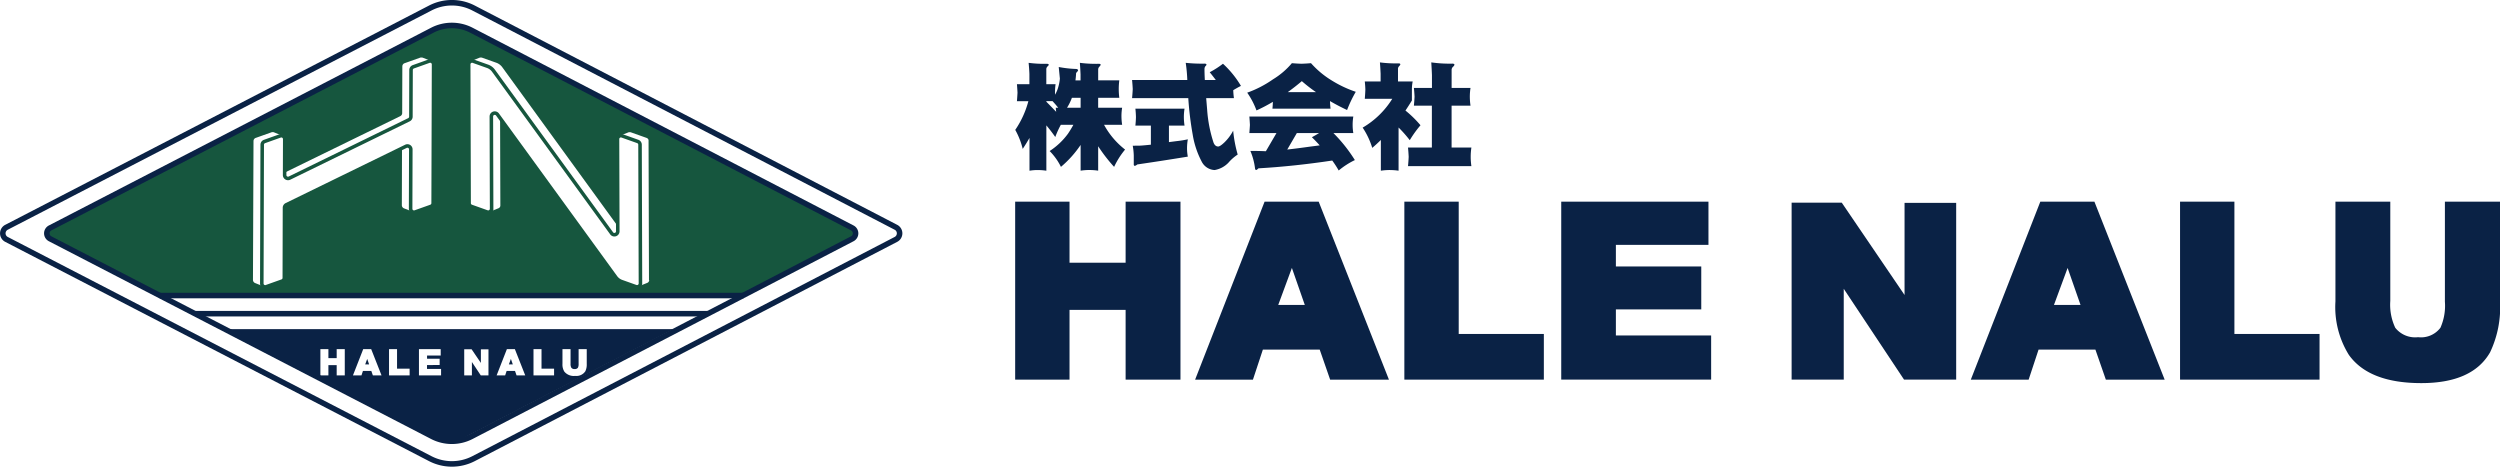
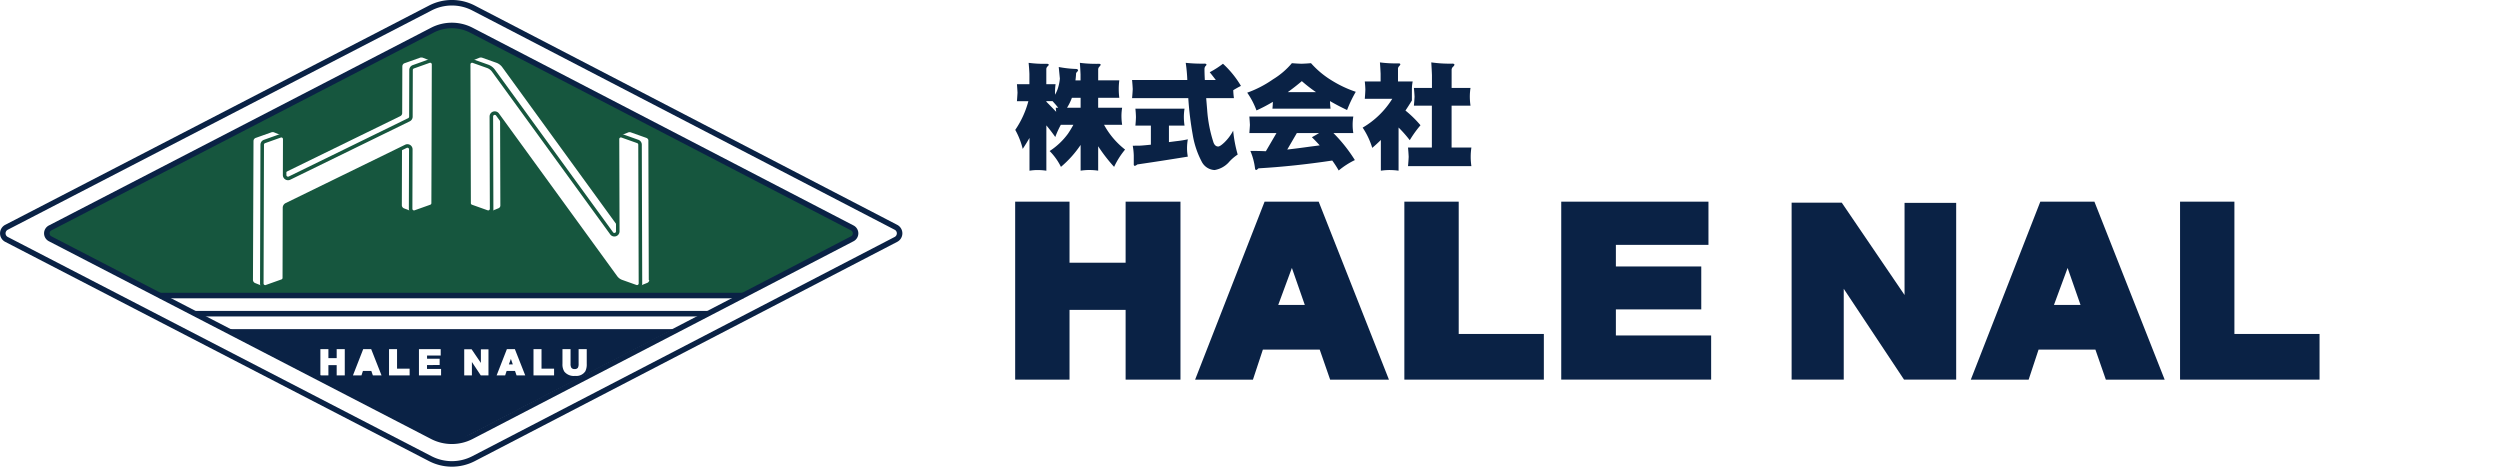
<svg xmlns="http://www.w3.org/2000/svg" width="256.408" height="47.866" viewBox="0 0 256.408 47.866">
  <defs>
    <clipPath id="clip-path">
      <rect id="長方形_129" data-name="長方形 129" width="256.408" height="47.866" transform="translate(0 0)" fill="none" />
    </clipPath>
  </defs>
  <g id="logo-color" transform="translate(0 0)">
    <g id="グループ_85" data-name="グループ 85" clip-path="url(#clip-path)">
      <path id="パス_49" data-name="パス 49" d="M26.883,29.21a.367.367,0,0,0,.026.048.367.367,0,0,1-.026-.048" fill="#16563e" />
      <path id="パス_50" data-name="パス 50" d="M42.032,15.068l-.013-.012.013.012" fill="#16563e" />
      <path id="パス_51" data-name="パス 51" d="M26.913,29.264a.344.344,0,0,0,.038.046.344.344,0,0,1-.038-.046" fill="#16563e" />
      <path id="パス_52" data-name="パス 52" d="M26.862,29.148a.322.322,0,0,0,.014.044.322.322,0,0,1-.014-.044" fill="#16563e" />
      <path id="パス_53" data-name="パス 53" d="M42.115,21.4a.351.351,0,0,0,.007.066.351.351,0,0,1-.007-.066" fill="#16563e" />
      <path id="パス_54" data-name="パス 54" d="M27.058,29.384a.368.368,0,0,1-.044-.023.368.368,0,0,0,.044.023" fill="#16563e" />
      <path id="パス_55" data-name="パス 55" d="M42.264,21.691c-.012-.009-.024-.018-.035-.028.011.01.023.019.035.028" fill="#16563e" />
      <path id="パス_56" data-name="パス 56" d="M42.177,21.6a.35.35,0,0,0,.039.046.35.35,0,0,1-.039-.046" fill="#16563e" />
      <path id="パス_57" data-name="パス 57" d="M44.174,6.254a.319.319,0,0,0-.054-.005.331.331,0,0,1,.055.005h0" fill="#16563e" />
      <path id="パス_58" data-name="パス 58" d="M42.324,21.725a.375.375,0,0,1-.044-.024.375.375,0,0,0,.044.024" fill="#16563e" />
      <path id="パス_59" data-name="パス 59" d="M41.985,15.028l-.015-.01.015.01" fill="#16563e" />
      <path id="パス_60" data-name="パス 60" d="M42.127,15.249l0-.019,0,.019" fill="#16563e" />
      <path id="パス_61" data-name="パス 61" d="M42.074,15.119l0,0,0,0" fill="#16563e" />
      <path id="パス_62" data-name="パス 62" d="M42.109,15.186l-.007-.018.007.018" fill="#16563e" />
      <path id="パス_63" data-name="パス 63" d="M41.924,14.994l-.008,0,.008,0" fill="#16563e" />
      <path id="パス_64" data-name="パス 64" d="M26.851,29.063a.351.351,0,0,0,.007.066.351.351,0,0,1-.007-.066" fill="#16563e" />
      <path id="パス_65" data-name="パス 65" d="M42.147,21.551a.282.282,0,0,0,.027.048.282.282,0,0,1-.027-.048" fill="#16563e" />
      <path id="パス_66" data-name="パス 66" d="M29.454,18.282a.165.165,0,0,0,.021.006.165.165,0,0,1-.021-.006" fill="#16563e" />
      <path id="パス_67" data-name="パス 67" d="M28.856,13.908a.331.331,0,0,1,.055.006h0a.307.307,0,0,0-.053-.005" fill="#16563e" />
      <path id="パス_68" data-name="パス 68" d="M42.14,21.533c-.005-.014-.01-.029-.014-.044a.322.322,0,0,0,.014.044" fill="#16563e" />
      <path id="パス_69" data-name="パス 69" d="M27,29.35a.317.317,0,0,1-.034-.028L27,29.35" fill="#16563e" />
      <path id="パス_70" data-name="パス 70" d="M50.259,21.7a.437.437,0,0,1-.042.023l.033-.017.009-.006" fill="#16563e" />
      <path id="パス_71" data-name="パス 71" d="M50.418,21.462v-.008a.39.39,0,0,0,0-.049.36.36,0,0,1-.006.066l0-.009" fill="#16563e" />
      <path id="パス_72" data-name="パス 72" d="M50.4,11.864l0,.011,0-.011" fill="#16563e" />
      <path id="パス_73" data-name="パス 73" d="M65.666,29.183l0-.015.005-.02a.337.337,0,0,1-.014.045l0-.01" fill="#16563e" />
      <path id="パス_74" data-name="パス 74" d="M48.355,6.255a.318.318,0,0,1,.062-.006.3.3,0,0,0-.06.006h0" fill="#16563e" />
      <path id="パス_75" data-name="パス 75" d="M50.561,11.648l-.014.009.014-.009" fill="#16563e" />
-       <path id="パス_76" data-name="パス 76" d="M87.378,23.227,48.4,3.053a4.669,4.669,0,0,0-4.3,0L5.165,23.219a.82.82,0,0,0,.008,1.46l7.353,3.708c.146.074,4.022,1.851,4.186,1.851H76.2c.162,0,3.579-1.777,3.725-1.849l7.444-3.722a.808.808,0,0,0,.01-1.44m-42.953-2.4a.354.354,0,0,1-.234.331l-1.611.573a.345.345,0,0,1-.247-.006h0l-.9-.358a.348.348,0,0,1-.22-.327l.017-5.853L29.379,20.985a.352.352,0,0,0-.2.315l-.022,7.191a.349.349,0,0,1-.233.33l-1.611.573a.354.354,0,0,1-.118.021.35.35,0,0,1-.13-.026h0l-.9-.359a.35.35,0,0,1-.22-.327L26,14.474a.331.331,0,0,1,.014-.1v-.008a.334.334,0,0,1,.038-.081l.006-.01a.356.356,0,0,1,.057-.066l.01-.009a.4.4,0,0,1,.073-.047l.006,0,.028-.011,1.611-.573.039-.012h.01l.031-.005.019,0h.018a.311.311,0,0,1,.043,0l.01,0a.306.306,0,0,1,.041.01l.019,0,.015.006.9.359c-.011,0-.023-.007-.034-.011h0a.348.348,0,0,1,.255.337l-.01,3.449L41.05,11.914a.352.352,0,0,0,.2-.316l.015-4.784a.331.331,0,0,1,.014-.1l0-.008a.372.372,0,0,1,.037-.081l.006-.01a.4.4,0,0,1,.057-.066l.01-.009a.357.357,0,0,1,.074-.047l.006,0,.027-.011,1.61-.572a.264.264,0,0,1,.04-.012h.01l.031,0,.019,0h.018a.3.3,0,0,1,.043,0l.011,0,.041.01.019,0,.015.006.9.359a.191.191,0,0,0-.034-.01h0a.348.348,0,0,1,.255.336Zm22.157,7.892,0,.03v.011c0,.014-.006.027-.01.04v0l-.005.015-.008.022,0,.007-.013.025-.008.015,0,0a.348.348,0,0,1-.067.076l0,0a.325.325,0,0,1-.091.055l-.9.359h0a.343.343,0,0,1-.249,0l-1.47-.523a1.28,1.28,0,0,1-.6-.453L51.291,12.1l.027,8.941v.019a.152.152,0,0,1,0,.03V21.1a.288.288,0,0,1-.009.04l0,0,0,.014-.008.022,0,.008-.013.024-.008.015,0,.006a.234.234,0,0,1-.019.025l-.014.017a.249.249,0,0,1-.023.023l-.015.014-.029.02-.015.01a.416.416,0,0,1-.047.024l-.9.358h0a.347.347,0,0,1-.248.006l-1.61-.573a.35.35,0,0,1-.234-.331L48.07,6.6a.347.347,0,0,1,.259-.337.3.3,0,0,0-.04.012l.9-.359.021-.008.027-.007.019,0,.006,0,.044,0h.04l.021,0h.019l.041.011.007,0,1.471.523a1.323,1.323,0,0,1,.135.056l.028.016.026.014a1.231,1.231,0,0,1,.13.081l.009.007c.035.026.067.056.1.085.016.015.034.028.049.043a1.239,1.239,0,0,1,.129.151L63.36,23.2l-.027-8.94a.349.349,0,0,1,.261-.338.38.38,0,0,0-.04.012l.895-.358.022-.009.027-.006.019-.005h.006a.327.327,0,0,1,.044,0h.011l.03,0a.12.12,0,0,1,.02,0h.013l.007,0a.208.208,0,0,1,.041.011l.006,0,1.61.573a.194.194,0,0,1,.036.015l.006,0c.011.005.021.012.032.018l.014.009,0,0a.352.352,0,0,1,.065.063l.007.009a.327.327,0,0,1,.044.077l0,.007,0,.009.009.032,0,.015v.009l0,.019,0,.019v.024l.043,14.23v.019" fill="#16563e" />
-       <path id="パス_77" data-name="パス 77" d="M65.683,29.121v-.009a.389.389,0,0,0,0-.048.35.35,0,0,1-.007.065l0-.008" fill="#16563e" />
+       <path id="パス_76" data-name="パス 76" d="M87.378,23.227,48.4,3.053a4.669,4.669,0,0,0-4.3,0L5.165,23.219a.82.82,0,0,0,.008,1.46l7.353,3.708c.146.074,4.022,1.851,4.186,1.851H76.2c.162,0,3.579-1.777,3.725-1.849l7.444-3.722a.808.808,0,0,0,.01-1.44m-42.953-2.4a.354.354,0,0,1-.234.331l-1.611.573a.345.345,0,0,1-.247-.006h0l-.9-.358a.348.348,0,0,1-.22-.327l.017-5.853L29.379,20.985a.352.352,0,0,0-.2.315l-.022,7.191a.349.349,0,0,1-.233.33l-1.611.573a.354.354,0,0,1-.118.021.35.35,0,0,1-.13-.026h0l-.9-.359a.35.35,0,0,1-.22-.327L26,14.474a.331.331,0,0,1,.014-.1v-.008a.334.334,0,0,1,.038-.081l.006-.01a.356.356,0,0,1,.057-.066l.01-.009a.4.4,0,0,1,.073-.047l.006,0,.028-.011,1.611-.573.039-.012h.01l.031-.005.019,0h.018a.311.311,0,0,1,.043,0l.01,0a.306.306,0,0,1,.041.01l.019,0,.015.006.9.359c-.011,0-.023-.007-.034-.011h0a.348.348,0,0,1,.255.337l-.01,3.449L41.05,11.914a.352.352,0,0,0,.2-.316l.015-4.784a.331.331,0,0,1,.014-.1l0-.008a.372.372,0,0,1,.037-.081l.006-.01a.4.4,0,0,1,.057-.066l.01-.009a.357.357,0,0,1,.074-.047l.006,0,.027-.011,1.61-.572a.264.264,0,0,1,.04-.012h.01l.031,0,.019,0h.018a.3.3,0,0,1,.043,0l.011,0,.041.01.019,0,.015.006.9.359a.191.191,0,0,0-.034-.01h0a.348.348,0,0,1,.255.336Zm22.157,7.892,0,.03v.011c0,.014-.006.027-.01.04v0l-.005.015-.008.022,0,.007-.013.025-.008.015,0,0a.348.348,0,0,1-.067.076l0,0a.325.325,0,0,1-.091.055l-.9.359h0a.343.343,0,0,1-.249,0l-1.47-.523a1.28,1.28,0,0,1-.6-.453L51.291,12.1l.027,8.941v.019a.152.152,0,0,1,0,.03V21.1a.288.288,0,0,1-.009.04l0,0,0,.014-.008.022,0,.008-.013.024-.008.015,0,.006a.234.234,0,0,1-.019.025l-.014.017a.249.249,0,0,1-.023.023l-.015.014-.029.02-.015.01a.416.416,0,0,1-.047.024l-.9.358h0a.347.347,0,0,1-.248.006l-1.61-.573a.35.35,0,0,1-.234-.331L48.07,6.6a.347.347,0,0,1,.259-.337.3.3,0,0,0-.04.012l.9-.359.021-.008.027-.007.019,0,.006,0,.044,0h.04l.021,0h.019l.041.011.007,0,1.471.523a1.323,1.323,0,0,1,.135.056l.028.016.026.014a1.231,1.231,0,0,1,.13.081l.009.007c.035.026.067.056.1.085.016.015.034.028.049.043a1.239,1.239,0,0,1,.129.151L63.36,23.2l-.027-8.94a.349.349,0,0,1,.261-.338.38.38,0,0,0-.04.012l.895-.358.022-.009.027-.006.019-.005h.006a.327.327,0,0,1,.044,0h.011l.03,0h.013l.007,0a.208.208,0,0,1,.041.011l.006,0,1.61.573a.194.194,0,0,1,.036.015l.006,0c.011.005.021.012.032.018l.014.009,0,0a.352.352,0,0,1,.065.063l.007.009a.327.327,0,0,1,.044.077l0,.007,0,.009.009.032,0,.015v.009l0,.019,0,.019v.024l.043,14.23v.019" fill="#16563e" />
      <path id="パス_78" data-name="パス 78" d="M65.631,29.255l.011-.018.013-.025v0a.325.325,0,0,1-.025.045" fill="#16563e" />
      <path id="パス_79" data-name="パス 79" d="M65.559,29.335l.005,0,0,0-.015.012.007,0" fill="#16563e" />
      <path id="パス_80" data-name="パス 80" d="M50.332,21.64l.014-.017.006-.009a.216.216,0,0,1-.027.033l.007-.007" fill="#16563e" />
      <path id="パス_81" data-name="パス 81" d="M50.4,21.523l.005-.015,0-.019a.373.373,0,0,1-.014.044l0-.01" fill="#16563e" />
      <path id="パス_82" data-name="パス 82" d="M63.139,24.044h0" fill="#16563e" />
      <path id="パス_83" data-name="パス 83" d="M63.073,24.062h0" fill="#16563e" />
      <path id="パス_84" data-name="パス 84" d="M50.365,21.6l.013-.021.012-.025v0a.277.277,0,0,1-.026.048" fill="#16563e" />
      <path id="パス_85" data-name="パス 85" d="M50.277,21.689l.016-.012a.107.107,0,0,0,.016-.014l-.032.026" fill="#16563e" />
      <path id="パス_86" data-name="パス 86" d="M50.426,11.8l0,.006,0-.006" fill="#16563e" />
      <path id="パス_87" data-name="パス 87" d="M50.5,11.7l.013-.012L50.5,11.7" fill="#16563e" />
      <path id="パス_88" data-name="パス 88" d="M50.461,11.738l0,0,0,0" fill="#16563e" />
      <path id="パス_89" data-name="パス 89" d="M63.622,13.914h0a.42.42,0,0,1,.062-.006.308.308,0,0,0-.061.006" fill="#16563e" />
      <path id="パス_90" data-name="パス 90" d="M48.417,6.255a.35.35,0,0,1,.118.021l1.47.523a1.276,1.276,0,0,1,.607.452L62.73,23.928a.34.34,0,0,0,.279.146.349.349,0,0,0,.353-.352l-.029-9.456a.351.351,0,0,1,.35-.352.343.343,0,0,1,.116.021l1.611.573a.353.353,0,0,1,.234.331l.043,14.23a.35.35,0,0,1-.348.352.36.36,0,0,1-.119-.021l-1.47-.523a1.273,1.273,0,0,1-.6-.453L51.027,11.747a.343.343,0,0,0-.281-.146.347.347,0,0,0-.352.352l.028,9.457a.35.35,0,0,1-.348.352.344.344,0,0,1-.117-.021l-1.61-.573a.35.35,0,0,1-.234-.331L48.07,6.605A.348.348,0,0,1,48.417,6.255Z" fill="none" stroke="#16563e" stroke-miterlimit="10" stroke-width="0.363" />
      <path id="パス_91" data-name="パス 91" d="M44.12,6.255a.348.348,0,0,1,.348.35l-.043,14.232a.354.354,0,0,1-.234.331l-1.61.573a.347.347,0,0,1-.466-.331l.019-6.089a.347.347,0,0,0-.5-.315L29.379,20.991a.353.353,0,0,0-.2.315L29.16,28.5a.349.349,0,0,1-.233.33l-1.611.573a.346.346,0,0,1-.465-.331l.043-14.23a.352.352,0,0,1,.234-.331l1.61-.573a.331.331,0,0,1,.118-.021.35.35,0,0,1,.348.352l-.012,3.683a.349.349,0,0,0,.5.316l12.251-5.986a.352.352,0,0,0,.2-.316l.015-4.784a.352.352,0,0,1,.233-.331L44,6.276A.35.35,0,0,1,44.12,6.255Z" fill="none" stroke="#16563e" stroke-miterlimit="10" stroke-width="0.363" />
      <path id="パス_92" data-name="パス 92" d="M91.895,24.551,48.573,47.039a4.836,4.836,0,0,1-4.447,0L.66,24.551a.7.7,0,0,1,0-1.237L44.126.824a4.83,4.83,0,0,1,4.447,0L91.895,23.314A.7.7,0,0,1,91.895,24.551Z" fill="none" stroke="#0a2245" stroke-miterlimit="10" stroke-width="0.567" />
      <path id="パス_93" data-name="パス 93" d="M87.412,24.491,48.347,44.769a4.361,4.361,0,0,1-4.01,0L5.143,24.491a.627.627,0,0,1,0-1.115L44.337,3.1a4.361,4.361,0,0,1,4.01,0L87.412,23.376A.628.628,0,0,1,87.412,24.491Z" fill="none" stroke="#0a2245" stroke-miterlimit="10" stroke-width="0.567" />
      <line id="線_37" data-name="線 37" x2="59.861" transform="translate(16.393 30.312)" fill="none" stroke="#0a2245" stroke-miterlimit="10" stroke-width="0.567" />
      <line id="線_38" data-name="線 38" x2="52.626" transform="translate(19.988 32.172)" fill="none" stroke="#0a2245" stroke-miterlimit="10" stroke-width="0.567" />
-       <path id="パス_94" data-name="パス 94" d="M37.457,37.371h.4l-.195-.56Z" fill="#0a2245" />
      <path id="パス_95" data-name="パス 95" d="M23.479,33.76,44.9,44.893a2.933,2.933,0,0,0,2.7,0L69.074,33.76ZM35.361,38.5h-.83V37.447h-.849V38.5H32.86V35.809h.822v.924h.849v-.924h.83Zm2.88,0-.158-.454h-.86l-.15.454H36.2l1.052-2.693h.818L39.131,38.5Zm3.773,0H39.9V35.809h.822v2h1.289Zm3.224,0H42.969V35.809H45.2v.654h-1.4v.327h1.292v.649H43.795v.4h1.443Zm4.861,0H49.31L48.4,37.128V38.5h-.788V35.824h.758l.951,1.4V35.828H50.1Zm2.88,0-.158-.454h-.86l-.15.454h-.875l1.052-2.693h.818L53.869,38.5Zm3.849,0H54.717V35.809h.823v2h1.288Zm3.2-.413a1.1,1.1,0,0,1-1.04.466,1.258,1.258,0,0,1-1.1-.428,1.371,1.371,0,0,1-.2-.808v-1.51h.83v1.5a.817.817,0,0,0,.075.4.382.382,0,0,0,.346.143.367.367,0,0,0,.338-.143.822.822,0,0,0,.067-.394V35.809h.834v1.51a1.583,1.583,0,0,1-.15.77" fill="#0a2245" />
      <path id="パス_96" data-name="パス 96" d="M52.194,37.371h.4l-.195-.56Z" fill="#0a2245" />
      <path id="パス_97" data-name="パス 97" d="M115.447,38.936V31.782h-5.753v7.154h-5.575V20.683h5.575v6.262h5.753V20.683h5.626V38.936Z" fill="#0a2245" />
      <path id="パス_98" data-name="パス 98" d="M136.424,38.937l-1.07-3.081h-5.83l-1.018,3.081h-5.931L129.7,20.684h5.549l7.205,18.253ZM132.5,27.481l-1.4,3.793h2.724Z" fill="#0a2245" />
      <path id="パス_99" data-name="パス 99" d="M144.035,38.936V20.683h5.575V34.252h8.732v4.684Z" fill="#0a2245" />
      <path id="パス_100" data-name="パス 100" d="M160.125,38.936V20.683h15.1v4.43h-9.495v2.214h8.757v4.405h-8.757v2.673H175.5v4.531Z" fill="#0a2245" />
      <path id="パス_101" data-name="パス 101" d="M195.285,38.936,189.1,29.619v9.317h-5.346V20.785h5.142l6.441,9.47V20.81h5.295V38.936Z" fill="#0a2245" />
      <path id="パス_102" data-name="パス 102" d="M215.982,38.937l-1.07-3.081h-5.83l-1.018,3.081h-5.931l7.128-18.253h5.549l7.205,18.253Zm-3.921-11.456-1.4,3.793h2.724Z" fill="#0a2245" />
      <path id="パス_103" data-name="パス 103" d="M223.593,38.936V20.683h5.575V34.252H237.9v4.684Z" fill="#0a2245" />
-       <path id="パス_104" data-name="パス 104" d="M248.338,39.293q-5.371,0-7.434-2.9a9.28,9.28,0,0,1-1.374-5.473V20.684h5.626V30.867a5.541,5.541,0,0,0,.509,2.749,2.6,2.6,0,0,0,2.342.967,2.5,2.5,0,0,0,2.291-.967,5.563,5.563,0,0,0,.459-2.673V20.684h5.651V30.918a10.72,10.72,0,0,1-1.018,5.218q-1.809,3.157-7.052,3.157" fill="#0a2245" />
      <path id="パス_105" data-name="パス 105" d="M104.292,8.636h1.287V7.581q-.022-.544-.081-1.137a12.164,12.164,0,0,0,1.869.1c.123,0,.189.036.2.105a.408.408,0,0,1-.127.162.4.4,0,0,0-.127.325v1.5h.95a6.282,6.282,0,0,0-.058.87v.209a3.3,3.3,0,0,0,.255-.533,4.727,4.727,0,0,0,.245-1.114c-.025-.247-.063-.645-.118-1.195a11.828,11.828,0,0,0,1.754.2c.13,0,.207.043.23.128,0,.054-.066.147-.2.278-.015.279-.039.534-.069.766h.522V7.627c-.016-.371-.038-.765-.069-1.183a13,13,0,0,0,1.948.1c.124,0,.185.036.185.105a.477.477,0,0,1-.128.186.415.415,0,0,0-.127.325V8.242H114.8a6.787,6.787,0,0,0-.058.893,6.946,6.946,0,0,0,.058.893h-2.169v1.021h2.459a5.331,5.331,0,0,0-.07.87,6,6,0,0,0,.07.881h-1.856a8.166,8.166,0,0,0,2.158,2.541,8.186,8.186,0,0,0-1.125,1.774A16.375,16.375,0,0,1,112.632,15v2.505a6.133,6.133,0,0,0-.9-.069,5.84,5.84,0,0,0-.9.069V14.865a10.872,10.872,0,0,1-2.019,2.25,6.109,6.109,0,0,0-1.159-1.624,7.166,7.166,0,0,0,1.879-1.774q.29-.429.556-.917h-1.287a9.269,9.269,0,0,0-.569,1.253q-.429-.615-.915-1.194v4.65a5.793,5.793,0,0,0-.871-.069,5.136,5.136,0,0,0-.859.069V14.146q-.324.568-.695,1.125a7.735,7.735,0,0,0-.766-1.949,9.568,9.568,0,0,0,1.347-2.946h-1.173c.024-.3.043-.591.059-.87-.016-.3-.035-.591-.059-.87m4.025,2.831c-.015-.14-.031-.279-.046-.418h.255q-.279-.348-.58-.673h-.637v.058q.474.476,1.008,1.033m2.506-.418V10.028h-.894a5.238,5.238,0,0,1-.5,1.021Z" fill="#0a2245" />
      <path id="パス_106" data-name="パス 106" d="M116.113,8.207h5.66a15.62,15.62,0,0,0-.162-1.763,15.647,15.647,0,0,0,1.948.082c.108,0,.17.038.186.115a.46.46,0,0,1-.128.163.509.509,0,0,0-.081.278q0,.453.035,1.125H124.7q-.29-.382-.626-.8a8.994,8.994,0,0,0,1.357-.87,9.934,9.934,0,0,1,1.844,2.273c-.264.132-.526.279-.789.441a7.153,7.153,0,0,0,.07.812H123.71q.046.557.1,1.206a13.857,13.857,0,0,0,.649,3.341c.1.271.26.41.476.417.131,0,.341-.134.627-.405a4.751,4.751,0,0,0,.916-1.219,13.2,13.2,0,0,0,.464,2.448,4.574,4.574,0,0,0-.951.835,2.539,2.539,0,0,1-1.415.754,1.566,1.566,0,0,1-1.323-.858,9.039,9.039,0,0,1-.927-2.784,33.554,33.554,0,0,1-.452-3.735h-5.765c.031-.309.054-.619.069-.928-.015-.309-.038-.619-.069-.928m.336,2.935h5.045a5.323,5.323,0,0,0-.069.87,5.78,5.78,0,0,0,.069.87h-1.6v1.693q.371-.047.777-.1a10.733,10.733,0,0,0,1.16-.186,5.444,5.444,0,0,0-.081.939,4.5,4.5,0,0,0,.081.836q-2.691.44-5.173.8a.993.993,0,0,1-.255.151.135.135,0,0,1-.116-.151v-.905a6.7,6.7,0,0,0-.105-1.009c.224-.008.457-.011.7-.011q.324-.012,1.16-.1V12.882h-1.589q.047-.453.058-.87-.012-.453-.058-.87" fill="#0a2245" />
      <path id="パス_107" data-name="パス 107" d="M132.5,6.479c.356.031.684.05.986.058.293-.008.619-.027.974-.058a9.267,9.267,0,0,0,2.17,1.8,11.766,11.766,0,0,0,2.423,1.137,12.989,12.989,0,0,0-.893,1.867q-.917-.429-1.751-.916.011.394.057.777h-5.961q.036-.348.046-.7a16.424,16.424,0,0,1-1.682.882,7.944,7.944,0,0,0-.951-1.821,11.122,11.122,0,0,0,2.645-1.369A7.813,7.813,0,0,0,132.5,6.479m-4.361,5.474H138.8a5.256,5.256,0,0,0-.069.858,5.124,5.124,0,0,0,.069.836h-2.041a15.529,15.529,0,0,1,2.2,2.771,7.99,7.99,0,0,0-1.658,1.068,9.866,9.866,0,0,0-.662-1.021q-3.932.591-7.573.8a.672.672,0,0,1-.22.174c-.078-.009-.121-.071-.128-.186a6.761,6.761,0,0,0-.476-1.775c.6,0,1.126.012,1.589.034l1.09-1.866h-2.783c.023-.279.042-.557.058-.836-.016-.293-.035-.58-.058-.858m7.214,2.957q-.37-.417-.8-.834c.271-.147.518-.29.743-.429h-2.286l-.985,1.693q1.032-.116,2.435-.313c.317-.038.615-.078.893-.117m-3.271-5.462h2.888a15.52,15.52,0,0,1-1.449-1.125q-.708.6-1.439,1.125" fill="#0a2245" />
      <path id="パス_108" data-name="パス 108" d="M141.526,6.4a12.7,12.7,0,0,0,1.915.1c.115,0,.177.035.185.105a.573.573,0,0,1-.116.174.39.39,0,0,0-.127.325V8.358h1.507a3.977,3.977,0,0,0-.081.824v1.125c-.217.355-.437.7-.661,1.032a11.221,11.221,0,0,1,1.542,1.508,11.2,11.2,0,0,0-1.1,1.531,13.05,13.05,0,0,0-1.148-1.3v4.43a6.167,6.167,0,0,0-.9-.069,5.929,5.929,0,0,0-.917.069V14.355q-.429.429-.882.811a7.894,7.894,0,0,0-.985-2.076,8.779,8.779,0,0,0,3.039-2.957h-2.819q.047-.593.058-.951c-.008-.248-.027-.522-.058-.824H141.6v-.8c-.017-.371-.039-.758-.071-1.16m3.492,2.621h1.844V7.708c-.015-.409-.039-.846-.069-1.31a13.135,13.135,0,0,0,2.157.128c.139,0,.213.038.22.115a.377.377,0,0,1-.139.2.443.443,0,0,0-.151.359V9.019h1.937a5.849,5.849,0,0,0-.07.9,6.382,6.382,0,0,0,.07.916H148.88v4.3h2.03a6.463,6.463,0,0,0-.07.952,6.809,6.809,0,0,0,.07.951h-6.5q.047-.489.069-.951c-.015-.325-.038-.643-.069-.952h2.447v-4.3h-1.844q.046-.476.069-.916-.022-.464-.069-.9" fill="#0a2245" />
    </g>
  </g>
</svg>